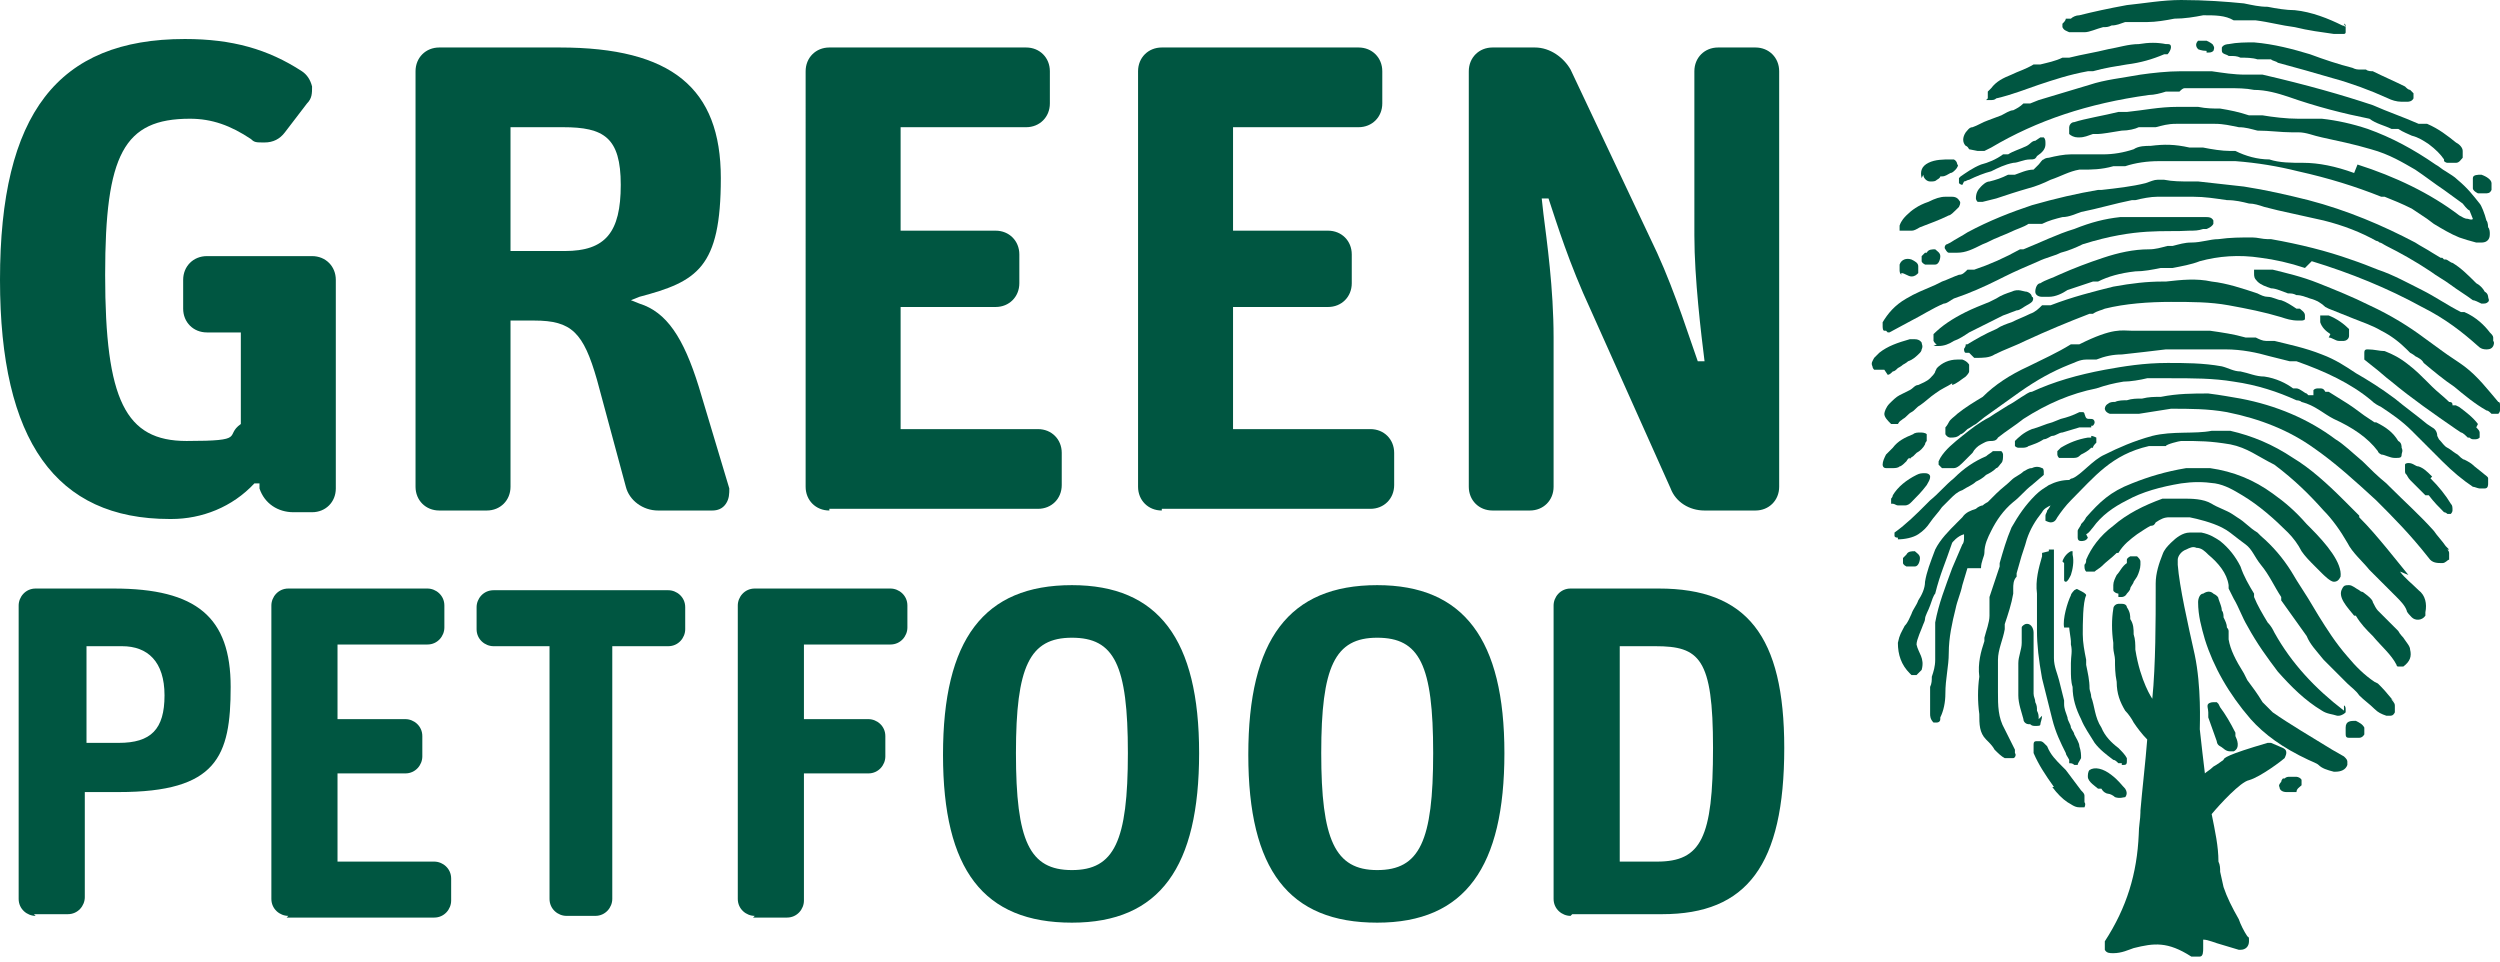
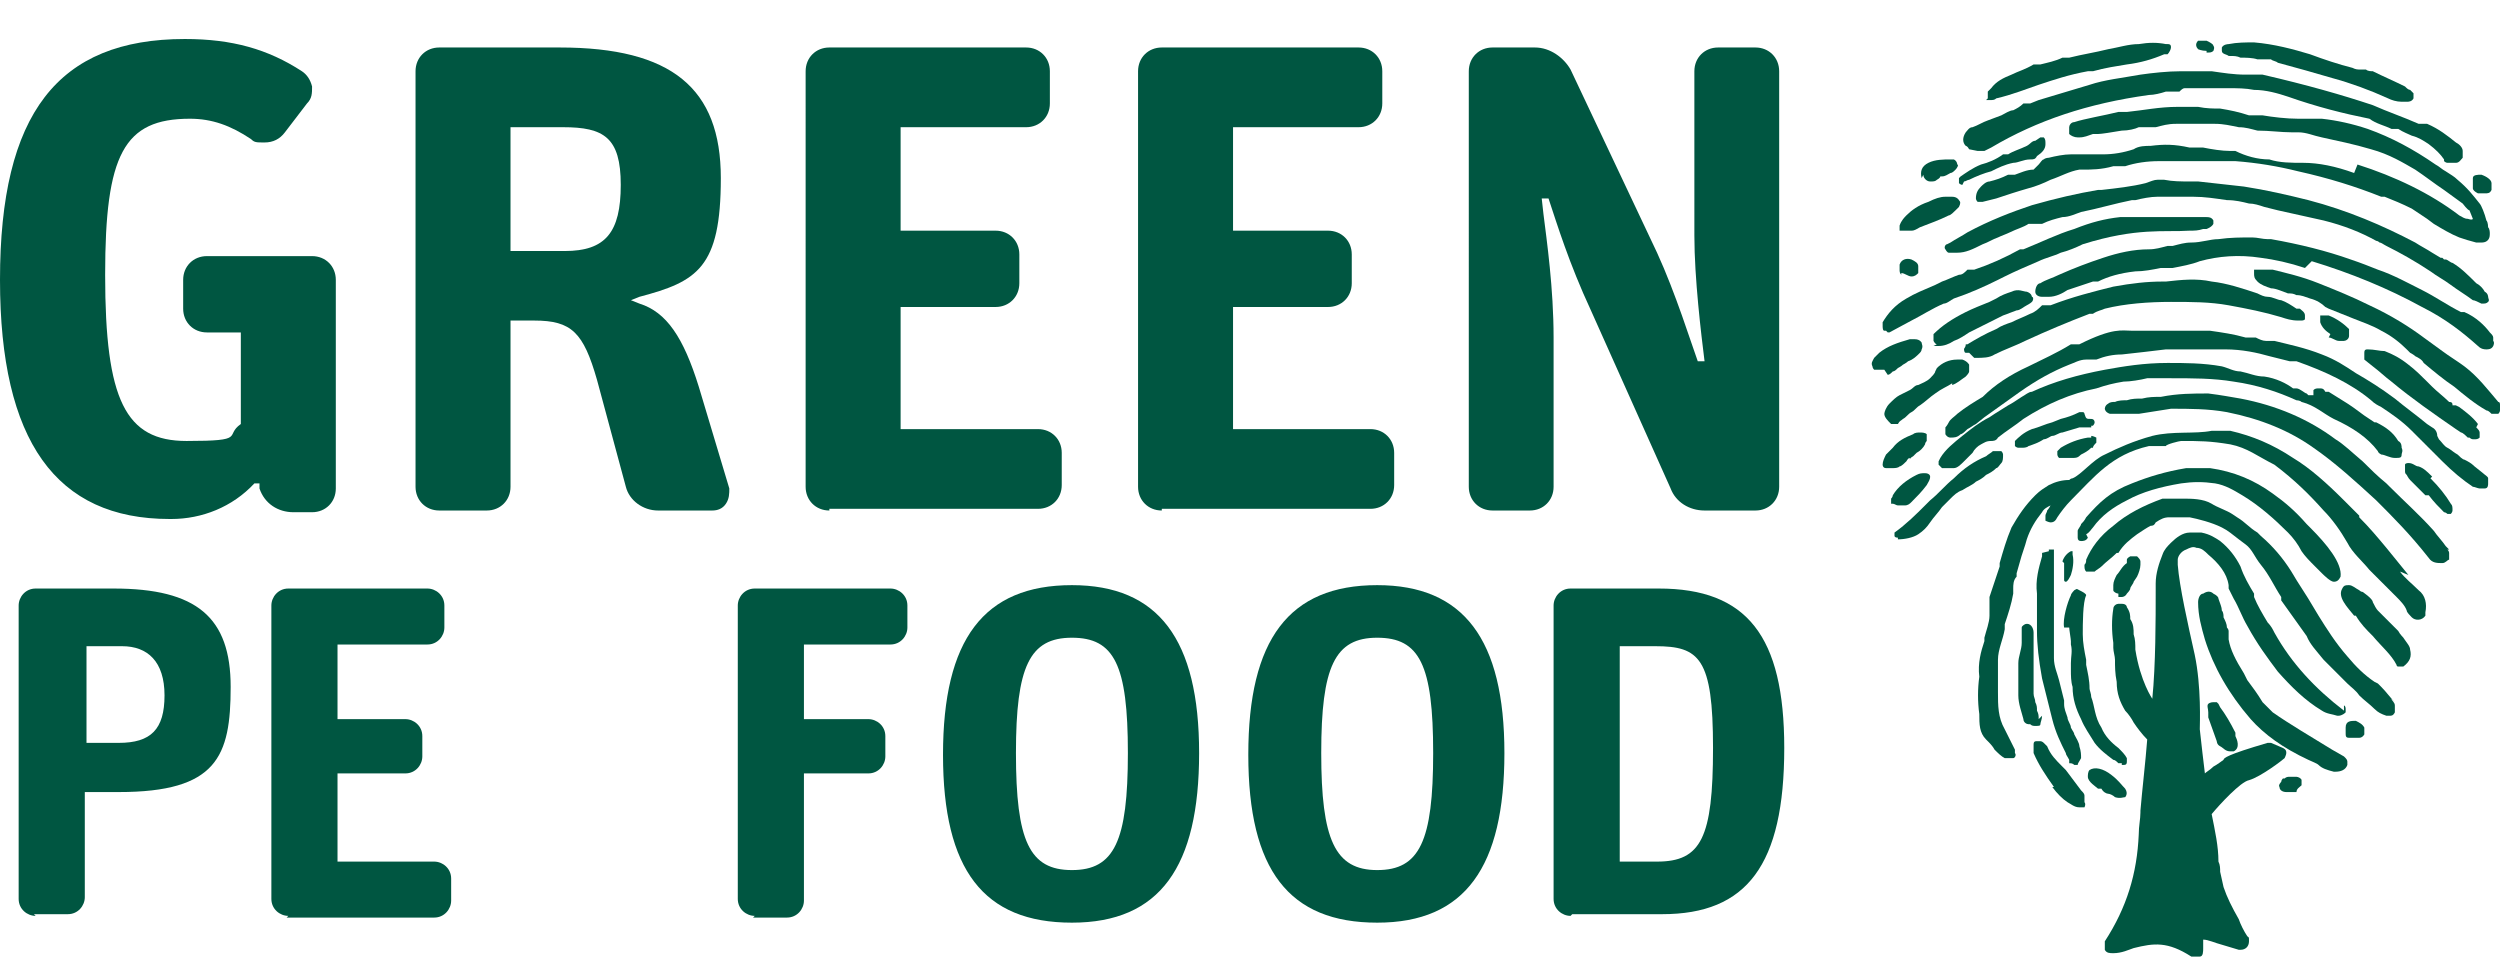
<svg xmlns="http://www.w3.org/2000/svg" id="Ebene_1" version="1.1" viewBox="0 0 147.4 56.7">
  <defs>
    <style>
      .st0 {
        fill: #005641;
      }
    </style>
  </defs>
  <g>
    <g>
      <path class="st0" d="M147.4,23.9h0c0-.1,0-.2-.1-.2-.6-.7-1.2-1.5-2-2.1-.4-.3-.9-.6-1.3-.9-.4-.3-.7-.5-1.1-.8-.8-.6-1.9-1.3-3.2-1.9-1-.5-2-.9-3-1.3-1-.4-1.9-.6-2.7-.8-.2,0-.4,0-.6,0h-.3c0,0-.2,0-.2,0,0,0,0,.1,0,.2,0,.2,0,.3.2.5.2.2.5.3.8.4.3,0,.7.2,1,.3.2,0,.3,0,.5.1.3,0,.5.1.8.2.4.1.7.3.9.5,0,0,.2.1.2.1.5.2,1,.4,1.5.6.5.2,1.1.4,1.6.7.6.3,1.1.7,1.5,1.1,0,0,.1.1.2.2,0,0,.2.1.3.2.2.1.4.2.5.4.6.5,1.2,1,1.8,1.4.6.5,1.2,1,1.9,1.4.1,0,.2.1.3.2,0,0,.1,0,.2,0,0,0,.1,0,.2,0,0,0,.1-.1.1-.2h0c0-.1,0-.2,0-.2" />
      <path class="st0" d="M120.4,32.6h0c0,.1,0,.2,0,.2-.2.7-.4,1.4-.3,2.2,0,.4,0,.8,0,1.2,0,.3,0,.7,0,1,0,.8.1,1.7.3,2.8.2.8.4,1.6.6,2.4.2.8.5,1.4.8,2,0,.1.1.2.2.4v.2c.1,0,.2,0,.3.1,0,0,.1,0,.2,0,0-.1.1-.2.2-.4,0-.2,0-.4-.1-.7,0-.2-.2-.5-.3-.7,0-.1-.1-.2-.2-.4,0-.2-.2-.4-.2-.6-.1-.3-.2-.5-.2-.8,0,0,0-.1,0-.2-.1-.4-.2-.8-.3-1.2-.1-.4-.3-.8-.3-1.3,0-.5,0-1,0-1.4,0,0,0-.1,0-.2,0,0,0-.2,0-.3,0-.2,0-.3,0-.5,0-.6,0-1.1,0-1.7,0-.6,0-1.2,0-1.8,0,0,0-.2,0-.3,0,0,0-.1,0-.2,0,0,0,0-.1,0,0,0-.1,0-.2,0h0c0,0,0,0,0,.1" />
-       <path class="st0" d="M138.3,1.6h0c0,0-.1-.1-.2-.1-.8-.4-1.8-.8-2.8-.9-.5,0-1.1-.1-1.6-.2-.5,0-.9-.1-1.4-.2-1-.1-2.3-.2-3.7-.2-1.1,0-2.2.2-3.2.3-1.1.2-2,.4-2.8.6-.2,0-.4.1-.5.2h-.3c0,.1-.1.2-.2.3,0,0,0,.2,0,.2.1.2.2.2.4.3.3,0,.6,0,.9,0,.3,0,.7-.2,1.1-.3.2,0,.3,0,.5-.1.3,0,.5-.1.8-.2.4,0,.7,0,1,0,0,0,.2,0,.3,0,.5,0,1.1-.1,1.6-.2.6,0,1.2-.1,1.7-.2.7,0,1.3,0,1.8.3,0,0,.2,0,.3,0,.1,0,.2,0,.3,0,.2,0,.4,0,.7,0,.8.1,1.5.3,2.3.4.8.2,1.6.3,2.3.4.1,0,.2,0,.4,0,0,0,.1,0,.2,0,0,0,.1,0,.1-.1,0,0,0-.2,0-.3h0c0-.1,0-.2-.1-.2" />
      <path class="st0" d="M122,37c0,.1.1.7.1.8h0c0,.1,0,.1,0,.2,0,0,0,0,0,0,.1.4,0,.7,0,1.1v.4c0,.3,0,.7.1,1,0,.7.2,1.3.5,1.9.2.5.5.9.8,1.4.3.4.7.7,1.1,1,.1,0,.2.1.3.2h.2c0,.1,0,.1,0,.1h.1s0,0,0,0c.1,0,.2,0,.2-.2,0,0,0,0,0-.1,0,0,0,0,0-.1-.1-.2-.3-.4-.5-.6-.4-.3-.8-.7-1-1.2-.4-.6-.4-1.3-.6-1.8h0c0-.2-.1-.4-.1-.5,0-.5-.1-.9-.2-1.4v-.3c-.1-.5-.2-1-.2-1.5,0-.6,0-1.9.2-2.3,0-.1-.2-.2-.4-.3-.2-.1-.1-.1-.3,0,0,0-.2.2-.2.3-.2.4-.5,1.4-.4,1.9" />
      <path class="st0" d="M138.8,10.2c-1.1-.4-2.1-.6-3-.6-.7,0-1.4,0-2-.2-.7,0-1.4-.2-2-.5,0,0-.2,0-.3,0-.5,0-1.1-.1-1.6-.2h-.8c-.9-.2-1.5-.2-2.3-.1-.3,0-.7,0-1,.2-.6.2-1.2.3-1.8.3h-.7c-.4,0-.8,0-1.2,0-.4,0-.9.1-1.3.2,0,0-.2,0-.3.1-.1,0-.2.2-.3.3-.1.1-.2.2-.3.3-.4,0-.8.2-1.1.3h-.4c-.4.2-.7.3-1.1.4-.2,0-.4.2-.5.3-.2.2-.3.4-.3.7,0,0,0,.1.1.2,0,0,.1,0,.2,0h0s0,0,.1,0l.8-.2c.6-.2,1.2-.4,1.9-.6.4-.1.9-.3,1.3-.5.6-.2,1.1-.5,1.7-.6,0,0,.1,0,.2,0,.5,0,1.1,0,1.8-.2h.7c.6-.2,1.3-.3,2-.3.7,0,1.4,0,2,0,0,0,.1,0,.2,0,.1,0,.2,0,.4,0,.3,0,.7,0,1,0,.3,0,.6,0,.9,0,1.3.1,2.5.3,3.7.6,1.8.4,3.4.9,4.9,1.5,0,0,.1,0,.2,0,.5.2,1,.4,1.6.7.3.2.6.4.9.6l.4.3c.5.3,1,.6,1.5.8.3.1.6.2,1,.3,0,0,0,0,.1,0s.1,0,.2,0c.5,0,.5-.4.5-.5,0-.1,0-.3-.1-.4,0,0,0-.3-.1-.4-.1-.4-.3-.9-.4-1-.4-.5-.7-.9-1.3-1.4-.2-.2-.4-.3-.7-.5-.2-.1-.4-.3-.6-.4-1.3-.9-2.6-1.6-4-2.1-.9-.3-1.8-.5-2.7-.6-.3,0-.7,0-1,0h-.4c-.7,0-1.5-.1-2.1-.2h-.8c-.6-.2-1.1-.3-1.7-.4-.4,0-.8,0-1.3-.1h-.2c-.2,0-.5,0-.7,0h-.3c-1.1,0-2,.2-3,.3h-.5c-.8.2-2,.4-2.6.6-.2,0-.3.2-.3.3,0,.2,0,.4,0,.4.1.1.3.2.5.2h.1c.3,0,.5-.1.8-.2,0,0,.2,0,.3,0,.2,0,.8-.1,1.4-.2.4,0,.8-.1,1-.2.2,0,.4,0,.5,0,.2,0,.4,0,.5,0,.4-.1.7-.2,1.2-.2.7,0,1.4,0,2.3,0,.5,0,.9.1,1.4.2.4,0,.7.1,1.1.2.7,0,1.4.1,2,.1.1,0,.2,0,.3,0,0,0,.1,0,.1,0,.5,0,.9.2,1.4.3.9.2,1.9.4,2.9.7,1.1.3,1.9.8,2.6,1.2.6.4,1.1.8,1.7,1.2.4.3.7.5,1.1.8,0,0,.3.4.4.4l.2.5c0,0,0,.1-.3,0-.2,0-.3-.1-.5-.2-1.7-1.3-3.8-2.3-6-3" />
      <path class="st0" d="M142,33.9c-.4-.5-.9-1.1-1.3-1.6-.5-.6-1-1.2-1.6-1.8,0,0,0,0,0-.1l-.3-.3c-.2-.2-.4-.4-.6-.6-1-1-2-1.9-3-2.5-1.2-.8-2.4-1.3-3.7-1.6-.4,0-.6,0-.9,0,0,0,0,0-.1,0h-.1c-1,.2-2.3,0-3.5.3-1.1.3-2,.7-2.8,1.1-.7.3-1.4,1.2-1.9,1.4,0,0-.1,0-.2.1h0c-.4,0-.8.1-1.2.3-.3.2-.5.3-.8.6-.6.6-1,1.2-1.4,1.9-.3.7-.5,1.4-.7,2.1v.2c-.2.6-.4,1.2-.6,1.8,0,0,0,.1,0,.2,0,0,0,.2,0,.3,0,.2,0,.4,0,.6,0,.4-.2.9-.3,1.3v.2c-.2.6-.4,1.3-.3,2.1,0,0,0,0,0,0-.1.7-.1,1.5,0,2.2,0,.6,0,1.1.4,1.5.2.2.4.4.5.6.2.2.4.4.6.5,0,0,.1,0,.2,0,0,0,.2,0,.3,0,.1,0,.2-.2.1-.3v-.2c-.2-.4-.4-.8-.6-1.2-.4-.7-.4-1.4-.4-2.2,0-.6,0-1.3,0-1.9,0-.6.3-1.2.4-1.8v-.3c.2-.6.4-1.2.5-1.8,0,0,0-.2,0-.3,0-.2,0-.5.2-.7,0,0,0-.2,0-.2l.2-.7c.1-.4.3-.9.4-1.3.2-.6.5-1.1.9-1.6.1-.2.3-.3.5-.4,0,0-.1.2-.2.3,0,.1-.1.2-.1.3,0,.1,0,.2,0,.3,0,0,.2.1.3.1s0,0,0,0c.2,0,.3-.1.4-.3.2-.3.5-.7.8-1,1.4-1.4,2.4-2.7,4.6-3.2h1c0-.1.8-.3.9-.3,1.1,0,1.7,0,2.9.2,1,.2,1.6.7,2.6,1.2,0,0,0,0,0,0,1.2.9,2.1,1.8,2.9,2.7.5.5,1,1.2,1.4,1.9.3.6.9,1.1,1.3,1.6.2.2.5.5.7.7.3.3.6.6.9.9.2.2.5.5.6.8,0,.1.2.3.3.4.2.2.6.2.8-.1,0,0,0-.1,0-.2.1-.5,0-1-.4-1.3-.4-.4-.8-.7-1.1-1.1" />
      <path class="st0" d="M145.9,27.5c-.2-.2-.4-.3-.6-.4-.1,0-.3-.2-.4-.3-.2-.1-.4-.3-.6-.4-.2-.1-.3-.3-.5-.5,0,0-.1-.2-.1-.2,0-.2-.1-.4-.3-.5,0,0,0,0,0,0l-.3-.2c-.6-.5-1.3-1-1.9-1.5-.8-.6-1.6-1.1-2.3-1.5,0,0,0,0,0,0-.6-.4-1.2-.8-2-1.1-1-.4-2-.6-2.8-.8,0,0,0,0-.1,0h-.4c-.2,0-.4-.1-.6-.2h-.6c-.7-.2-1.4-.3-2.1-.4-.5,0-1,0-1.5,0-.4,0-.8,0-1.1,0-.4,0-.7,0-1.3,0-.3,0-.5,0-.7,0-.6,0-1.1-.2-3.1.8,0,0-.2,0-.2,0h-.3c-.8.5-1.7.9-2.5,1.3-1.1.5-2,1.1-2.7,1.8,0,0,0,0,0,0-.5.3-1,.6-1.5,1-.2.2-.4.3-.5.5,0,0-.1.2-.2.3,0,.1,0,.2,0,.4,0,0,.1.2.3.2h0c.2,0,.4,0,.6-.2.1,0,.3-.2.4-.3.2-.1.3-.2.5-.3l.5-.4c.7-.5,1.4-1,2.1-1.5,1-.7,1.9-1.2,2.9-1.6.3-.1.6-.3,1-.3h.6c.5-.2,1-.3,1.5-.3.9-.1,1.8-.2,2.6-.3.5,0,1,0,1.5,0,.7,0,1.3,0,2,0,1,0,1.9.2,2.6.4.4.1.8.2,1.2.3h.4c1.7.6,3.2,1.3,4.4,2.3.2.2.4.3.6.4.6.4,1.2.8,1.8,1.4.3.3.6.6,1,1,.3.3.5.5.8.8.6.6,1.2,1.1,1.8,1.5.1,0,.3.1.4.1s.2,0,.3,0c.2,0,.2-.2.2-.3,0,0,0-.2,0-.3,0-.1-.2-.2-.3-.3" />
      <path class="st0" d="M115.2,14.2l-.4.2c-.1,0-.2.2-.1.3,0,0,0,0,0,0,0,0,.1.2.2.2h0c.2,0,.4,0,.5,0,.5,0,.9-.2,1.5-.5.3-.1.6-.3.9-.4.2-.1.5-.2.7-.3.4-.2.8-.3,1.1-.5,0,0,.1,0,.2,0h.6c.4-.2.8-.3,1.2-.4.4,0,.8-.2,1.1-.3,1-.2,2-.5,3-.7h.2c.4-.1.9-.2,1.3-.2.7,0,1.4,0,2.1,0,.7,0,1.3.1,2,.2.5,0,.9.1,1.3.2.3,0,.6.1.9.2l.8.2c.9.2,1.8.4,2.7.6,1.2.3,2.2.7,3.1,1.2,0,0,.1,0,.2.1.1,0,.2.1.4.2.8.4,1.7.9,2.6,1.5.4.3.8.5,1.2.8.4.3.9.6,1.3.9.1,0,.3.1.5.2,0,0,.1,0,.1,0,.1,0,.2,0,.3-.1s0-.2,0-.3c0,0,0-.2-.2-.3-.1-.2-.3-.4-.5-.5-.5-.5-.9-.9-1.4-1.2-.1,0-.3-.2-.4-.2h-.1c0,0,0,0-.1-.1,0,0,0,0-.1,0l-.5-.3c-.3-.2-.7-.4-1-.6-1.9-1-4-1.9-6.3-2.5-1.2-.3-2.5-.6-3.8-.8-.9-.1-1.8-.2-2.7-.3h-.5c-.5,0-1,0-1.5-.1h0c0,0-.2,0-.3,0h-.1c-.2,0-.4.1-.7.2-.8.2-1.7.3-2.6.4h-.2c-1.2.2-2.5.5-3.9.9-1.2.4-2.5.9-3.8,1.6-.3.2-.7.4-1,.6" />
      <path class="st0" d="M116.6,8.9c0,0,.2,0,.3,0,0,0,0,0,.1,0l.4-.2c2.7-1.6,5.7-2.6,9.3-3.1.3,0,.7-.1,1-.2h.8c.1-.1.2-.2.3-.2h0c.5,0,.9,0,1.3,0h1.3c.5,0,1,0,1.5.1.7,0,1.4.2,2,.4,1.7.6,3.3,1,4.8,1.3,0,0,0,0,0,0,.4.3.9.4,1.3.6h.4c.3.2.6.3.8.4.4.1.7.3,1,.5.4.3.7.6.9.9,0,0,0,0,0,.1h0c0,0,.1.1.2.1s0,0,0,0h0c0,0,.2,0,.3,0,0,0,.1,0,.2,0,.2,0,.3-.2.4-.3,0,0,0-.2,0-.4,0-.2-.2-.4-.4-.5-.5-.4-1-.8-1.7-1.1,0,0-.2,0-.3,0h-.2c0,0,0,0,0,0-.9-.4-1.8-.7-2.7-1.1-1.8-.6-3.9-1.2-6.5-1.8,0,0-.2,0-.3,0h-.7c-.7,0-1.3-.1-2-.2-.5,0-1,0-1.5,0h-.3c-.8,0-1.7.1-2.4.2-1.1.2-2.1.3-3,.6-1,.3-2,.6-3,.9l-.5.2s0,0-.1,0h-.3c-.2.2-.4.3-.6.4-.2,0-.5.2-.7.3-.3.1-.5.2-.8.3-.3.1-.6.3-.9.4-.2,0-.3.2-.4.3-.2.3-.2.6,0,.8,0,0,.1,0,.2.2" />
      <path class="st0" d="M141.9,37.8c-.2-.2-.4-.4-.5-.6l-.5-.5c-.2-.2-.5-.5-.7-.7-.1-.1-.2-.3-.3-.5,0-.2-.6-.6-.6-.6,0,0-.1,0-.2-.1-.2-.1-.4-.3-.6-.3-.2,0-.3,0-.4.2-.3.5.3,1.1.7,1.6h.1c.3.5.6.8,1,1.2.5.6,1.1,1.1,1.4,1.7,0,0,0,.1.1.1l.2-.2-.2.2s.1,0,.2,0,.1,0,.1,0c.4-.3.5-.6.4-1,0-.2-.2-.4-.4-.7" />
      <path class="st0" d="M123,31.5c.2-.1.3-.3.4-.4.5-.7,1.2-1.2,2-1.6.9-.5,2-.8,3.2-1,.7-.1,1.3-.1,2,0,.6.1,1.1.4,1.6.7,1,.6,1.9,1.4,2.7,2.2.3.3.6.7.8,1.1.2.3.5.6.8.9.1.1.3.3.4.4.1.1.5.5.7.5s.3-.1.4-.3c.1-.8-.8-1.9-1.8-2.9l-.2-.2c-.7-.8-1.3-1.3-2-1.8-1.1-.8-2.3-1.3-3.7-1.5-.3,0-.6,0-.8,0h-.6c-1.2.2-2.2.5-3.2.9-1.3.5-1.9,1.1-2.7,2,0,0,0,0,0,0,0,0,0,0,0,0h0c-.1.2-.2.3-.3.4,0,.1-.2.3-.2.4,0,.1,0,.2,0,.4q0,.2.2.2c.1,0,.3,0,.4-.2" />
      <path class="st0" d="M136,23.2h0c-.1,0-.4-.3-.6-.3h-.2c-.4-.3-1-.6-1.7-.7-.5,0-.9-.2-1.4-.3-.4,0-.7-.2-1.1-.3-1.1-.2-2.2-.2-3.2-.2-1.4,0-2.6.2-3.7.4-1.6.3-3,.7-4.3,1.3-.2,0-.4.2-.6.3-.3.2-.6.4-.8.5-.3.2-.5.3-.8.5l-.3.2c-.6.3-1.1.7-1.6,1.1-.5.4-1,.8-1.3,1.3,0,0,0,0-.1.2,0,0,0,.2,0,.2,0,0,.1.1.2.2,0,0,.1,0,.2,0,.2,0,.3,0,.5,0,.2,0,.4-.2.6-.4,0,0,.2-.2.3-.3,0,0,.1-.1.2-.2h0c.1-.2.3-.4.5-.5.2-.1.3-.2.6-.2.1,0,.3,0,.4-.2.5-.4,1-.7,1.5-1.1,1.4-.9,2.8-1.5,4.3-1.8.6-.2,1-.3,1.6-.4.4,0,1-.1,1.4-.2h.1c.4,0,.8,0,1.2,0,1.4,0,2.6,0,3.8.2,1.4.2,2.6.6,3.7,1.1,0,0,.2,0,.3.1.8.2,1.3.7,1.9,1,1.1.5,2,1.1,2.6,1.9,0,0,0,.1.2.2.2,0,.5.2.8.2s.4,0,.4-.2c0-.1.1-.2,0-.4,0-.1,0-.3-.2-.4-.3-.5-.7-.8-1.3-1.1,0,0,0,0-.1,0l-.6-.4c-.4-.3-.8-.6-1.3-.9-.3-.2-.5-.3-.8-.5h-.2c-.1-.2-.2-.2-.3-.2,0,0,0,0-.1,0-.1,0-.2,0-.3.1,0,0,0,.2,0,.3,0,0-.1,0-.3,0" />
      <path class="st0" d="M136.3,15.4c2.3.7,4.5,1.6,6.5,2.7,1.4.7,2.4,1.5,3.3,2.3.2.2.4.2.5.2s0,0,0,0c0,0,0,0,0,0,.1,0,.3,0,.4-.2,0,0,.1-.2,0-.3,0,0,0-.2,0-.2,0-.1-.1-.2-.2-.3-.3-.4-.8-.9-1.5-1.2,0,0-.1,0-.2,0-.8-.4-1.5-.9-2.3-1.3-.8-.4-1.7-.9-2.6-1.2-.5-.2-1-.4-1.6-.6-1.4-.5-3-.9-4.7-1.2h-.2c-.3,0-.6-.1-.9-.1-.7,0-1.3,0-2,.1-.5,0-1,.2-1.6.2-.4,0-.7.1-1.1.2h-.3c-.4.1-.7.2-1.1.2-.9,0-1.8.2-2.7.5-.9.3-1.7.6-2.6,1-.4.2-.8.3-1.1.5-.2,0-.3.3-.3.5,0,.2.2.3.4.3.1,0,.3,0,.4,0,.4,0,.8-.2,1.1-.4l1.5-.5s0,0,.1,0c0,0,.1,0,.2,0,.6-.3,1.3-.5,2.2-.6.5,0,1-.1,1.5-.2h.7c.5-.1,1.1-.2,1.6-.4,1.1-.3,2.3-.4,3.6-.2.8.1,1.7.3,2.6.6" />
      <path class="st0" d="M141.2,41.4c-.3-.3-.5-.6-.8-.9l-.2-.2s0,0-.2-.1c-.6-.4-1.1-.9-1.6-1.5-.7-.8-1.2-1.6-1.7-2.4l-.3-.5c-.4-.7-.9-1.4-1.3-2.1-.5-.8-1.1-1.5-1.8-2.1,0,0-.1-.1-.2-.2-.5-.3-.7-.6-1.2-.9l-.3-.2c-.3-.2-.9-.4-1.2-.6-.5-.3-1.2-.3-1.7-.3-.4,0-.8,0-1.2,0-1.1.4-2.1.9-2.9,1.6-.8.6-1.3,1.3-1.6,2,0,.1,0,.2-.1.3h0c0,.2,0,.3.1.4,0,0,.2,0,.3,0,0,0,.1,0,.2,0h0c.1-.1.3-.2.4-.3.3-.3.6-.5.9-.8h.1c.3-.5.7-.8,1.1-1.1.3-.2.6-.4.8-.5.1,0,.2,0,.3-.2.3-.2.5-.3.8-.3.4,0,.8,0,1.2,0,.5.1,1.3.3,1.9.6.4.2.6.4,1,.7l.4.3s0,0,0,0c.4.3.5.7.9,1.2.5.6.8,1.3,1.2,1.9v.2c.5.7,1,1.4,1.5,2.1,0,0,0,0,0,0,.2.5.6.9,1,1.4.4.4.8.8,1.2,1.2l.2.2c.2.2.5.4.7.7.3.3.6.5.9.8.2.2.4.3.7.4,0,0,.1,0,.2,0,.1,0,.2,0,.3-.2,0,0,0-.2,0-.4,0-.2-.2-.3-.2-.4" />
-       <path class="st0" d="M116.8,33.5h0c0-.4.2-.7.2-.9,0-.5.2-.9.4-1.3.3-.6.7-1.2,1.3-1.7.4-.3.7-.7,1.1-1l.7-.6c0,0,0-.1,0-.2,0,0,0-.2-.1-.2-.2-.1-.4-.1-.6,0-.2,0-.3.1-.5.2-.2.2-.5.3-.7.5-.3.3-.6.5-.9.8l-.5.5c0,0-.2.1-.3.2-.1,0-.3.1-.4.2-.3.1-.6.2-.8.5l-.3.3c-.5.5-1,1-1.3,1.6-.3.8-.5,1.3-.6,1.9,0,.4-.2.8-.4,1.1-.1.3-.3.5-.4.8-.1.2-.2.5-.4.7-.2.4-.3.5-.4,1,0,.7.2,1.3.7,1.8,0,0,0,0,.1.1,0,0,.2,0,.3,0h0c0,0,.1-.1.2-.2,0,0,0,0,.1-.1.2-.7-.2-1-.3-1.5h0c0-.3.3-.9.4-1.2,0,0,.1-.2.1-.3,0-.2.2-.5.3-.8.1-.3.2-.6.3-.7.3-1.2.6-1.8,1-3,0,0,.3-.4.7-.5,0,0,0,0,0,0,0,0,0,0,0,0,0,0,0,0,0,0,0,0,0,.1,0,.2,0,.1,0,.3-.1.4l-.6,1.4c-.4,1.1-.8,2.1-1,3.2,0,.5,0,.9,0,1.3,0,.2,0,.6,0,.9,0,.4-.1.7-.2,1,0,.2,0,.4-.1.6,0,.6,0,1.1,0,1.6,0,.1,0,.3.2.5,0,0,.1,0,.2,0,0,0,0,0,0,0,0,0,.2,0,.2-.2,0,0,0,0,0-.1.2-.4.3-.9.3-1.4,0-.9.2-1.6.2-2.4,0-.9.2-1.8.4-2.6.1-.5.3-.9.4-1.4.1-.3.2-.7.3-1" />
      <path class="st0" d="M144.4,32.4l-.2-.2c-.2-.3-.5-.6-.7-.9-.8-.9-1.7-1.7-2.6-2.6l-.2-.2c-.5-.4-1-.9-1.4-1.3-.6-.5-1.1-1-1.6-1.3-1.6-1.2-3.5-2-5.6-2.4-.6-.1-1.1-.2-1.9-.3-.9,0-1.8,0-2.8.2-.4,0-.7,0-1.1.1-.3,0-.6,0-.9.1-.2,0-.5,0-.7.1h-.1c0,0-.2,0-.3.1-.2.1-.2.3-.2.3,0,0,0,.2.3.3,0,0,.2,0,.3,0,.5,0,.9,0,1.4,0,.6-.1,1.3-.2,1.9-.3,1.1,0,2.2,0,3.3.2,2,.4,3.7,1.1,5.1,2.1,1.3.9,2.5,2,3.7,3.1,1,1,2,2,3.1,3.4.2.3.5.3.8.3h0s0,0,0,0c0,0,0,0,0,0,.2,0,.3-.2.4-.2,0,0,0-.2,0-.4,0,0,0-.1-.1-.2" />
      <path class="st0" d="M138.2,41.9h0c-1.7-1.3-3.1-2.8-4.1-4.6-.1-.2-.2-.4-.4-.6-.3-.5-.6-1-.8-1.5v-.2c-.3-.5-.6-1-.8-1.6-.3-.6-.7-1.1-1.2-1.5-.3-.2-.6-.4-1.1-.5-.2,0-.5,0-.7,0-.4,0-.8.3-1.1.6-.2.2-.4.4-.5.7-.2.5-.4,1.1-.4,1.7,0,0,0,0,0,0,0,0,0,0,0,0,0,.1,0,.3,0,.4,0,0,0,0,0,0,0,1.7,0,4.4-.2,6.4,0,0-.7-1-1-2.9,0-.3,0-.6-.1-.9,0-.3,0-.6-.2-.9,0-.2,0-.4-.2-.7,0,0,0-.2-.3-.2,0,0-.2,0-.2,0-.1,0-.3.1-.3.3-.1.6-.1,1.3,0,2v.3c0,.2.1.5.1.7,0,.4,0,.8.1,1.3,0,.7.2,1.2.5,1.7.2.2.4.5.5.7.2.3.5.7.8,1-.1,1.3-.3,3-.4,4.2,0,0,0,0,0,.1,0,.4-.1.8-.1,1.3-.1,2.3-.7,4.3-2,6.3,0,.2,0,.4,0,.5.1.2.3.2.5.2.5,0,.9-.2,1.2-.3,1.2-.3,2-.4,3.4.5,0,0,.2,0,.3,0s.2,0,.2,0c.2,0,.2-.3.2-.5,0-.2,0-.4,0-.5.3,0,.7.2,1.1.3.3.1.7.2,1,.3,0,0,0,0,.1,0,.3,0,.5-.2.5-.5s0-.2-.1-.3c-.2-.3-.4-.7-.5-1-.4-.7-.7-1.3-.9-1.9l-.2-.9c0-.2,0-.4-.1-.6,0-.9-.2-1.8-.4-2.8.5-.6,1.7-1.9,2.2-2,.7-.2,2-1.2,2.1-1.3,0,0,.1-.2.1-.3,0-.1,0-.2-.2-.3l-.7-.3c0,0-.2,0-.2,0-2.4.7-2.6.9-2.6,1,0,0-.4.3-.6.4-.2.2-.4.3-.5.4-.1-.8-.2-1.7-.3-2.6,0-.3.1-2.5-.3-4.4-.4-1.8-.9-4-1-5.3,0-.1,0-.2,0-.3,0-.2.2-.5.5-.6.2-.1.4-.2.6-.1.3,0,.5.2.7.4.6.5,1.1,1.1,1.2,1.8,0,0,0,.1,0,.2l.3.6c.3.5.5,1.1.8,1.6.6,1.1,1.2,1.9,1.8,2.7.8.9,1.6,1.7,2.6,2.3.3.2.6.2.9.3h0s0,0,.1,0c0,0,.2,0,.4-.2,0,0,0-.1,0-.2,0,0,0-.2-.1-.2" />
      <path class="st0" d="M116.4,21.1h.1c.4,0,.8,0,1.1-.2.6-.3,1.2-.5,1.8-.8,1.3-.6,2.5-1.1,3.8-1.6h.2c.3-.2.5-.2.7-.3,1.2-.3,2.6-.4,3.9-.4,1.2,0,2.3,0,3.4.2,1.1.2,2.1.4,3.1.7.3.1.6.2,1,.2,0,0,0,0,0,0,0,0,0,0,.2,0,0,0,.2,0,.2-.1,0,0,0-.1,0-.2,0-.2-.2-.3-.3-.4h-.2c-.3-.2-.6-.4-.9-.5-.2,0-.5-.2-.8-.2-.2,0-.4-.1-.6-.2-.9-.3-1.8-.6-2.7-.7-.9-.2-1.8-.1-2.7,0,0,0,0,0-.2,0-.9,0-1.8.1-2.9.3-1.2.3-2.4.6-3.7,1.1,0,0,0,0-.2,0h-.3c-.2.2-.4.4-.7.5-.4.2-.7.3-1.1.5-.3.1-.6.2-.9.4-.7.3-1.2.6-1.7.9h-.1c0,.2-.1.2-.1.3,0,0,0,.2.1.2,0,0,.1,0,.2,0" />
      <path class="st0" d="M138.2,44.6s0,0,0,0l-.7-.4c-1.3-.8-2.5-1.5-3.5-2.2-.2-.2-.4-.4-.6-.6-.3-.5-.6-.9-.9-1.3l-.2-.4c-.5-.8-.8-1.4-.9-2,0,0,0-.2,0-.3,0,0,0-.1,0-.2,0,0,0-.1-.1-.2,0-.2-.1-.4-.2-.6,0-.1,0-.3-.1-.4,0-.2-.1-.4-.2-.7,0-.1-.1-.2-.3-.3-.1-.1-.3-.2-.6,0-.2,0-.3.3-.3.5h0c0,.8.2,1.5.4,2.2.5,1.6,1.4,3.2,2.7,4.7.8.9,1.9,1.7,3.4,2.4.2.1.5.2.6.3.2.2.5.3.9.4,0,0,0,0,.1,0,.3,0,.6-.1.7-.4,0,0,0-.1,0-.2,0,0,0-.1-.1-.2" />
      <path class="st0" d="M111.3,19.6s0,0,.1,0l1.3-.7c.6-.3,1.2-.7,1.9-1,.2,0,.4-.2.6-.3.9-.3,1.8-.7,2.6-1.1l.4-.2c.6-.3,1.3-.6,2-.9.4-.2.9-.3,1.3-.5.4-.1.9-.3,1.3-.5,0,0,0,0,0,0,3.2-1,4.8-.7,6.3-.8.3,0,.5,0,.8-.1h.2c0,0,.3-.1.4-.3,0,0,0-.2,0-.2-.1-.2-.3-.2-.4-.2-.5,0-1.7,0-2.1,0-.9,0-1.7,0-2,0-.2,0-.4,0-.6,0-.1,0-.3,0-.4,0-.9.1-1.7.3-2.7.7-1,.3-2,.8-3,1.2h-.2c-.9.5-1.8.9-2.7,1.2,0,0,0,0-.2,0h-.2c-.2.2-.3.3-.5.3-.3.1-.7.3-1,.4l-.4.2c-.7.3-1.2.5-1.7.8-.7.4-1.1.9-1.4,1.4,0,0,0,0,0,.2,0,.1,0,.3.1.3,0,0,0,0,.1,0" />
      <path class="st0" d="M117.1,5.9s.1,0,.2,0,0,0,0,0c.2,0,.3,0,.4-.1.9-.2,1.9-.6,2.5-.8.9-.3,1.8-.6,2.9-.8h.3c.7-.2,1.4-.3,2-.4.8-.1,1.5-.3,2.2-.6h.2c.1-.1.2-.3.2-.4,0-.1,0-.2-.2-.2h-.1c-.5-.1-1-.1-1.6,0-.6,0-1.2.2-1.8.3-.8.2-1.5.3-2.3.5,0,0,0,0-.1,0-.1,0-.2,0-.3,0-.4.2-.9.3-1.3.4h-.4c-.5.3-.9.4-1.3.6-.5.2-.9.4-1.2.8,0,0-.1.1-.2.2h0c0,.2,0,.3,0,.4,0,0,0,0,0,0" />
      <path class="st0" d="M131.5,3.3s0,0,0,0c.2,0,.4,0,.6.1.3,0,.7,0,1,.1h.8c.1.1.3.1.4.2,1.1.3,2.2.6,3.2.9,1.1.3,2.2.7,3.3,1.2.2.1.5.2.8.2.1,0,.2,0,.3,0h0c.1,0,.3,0,.4-.2,0-.1,0-.2,0-.3,0,0-.1-.1-.2-.2-.1,0-.2-.1-.3-.2-.6-.3-1.3-.6-1.9-.9-.1,0-.3,0-.4-.1-.1,0-.2,0-.3,0-.2,0-.3,0-.5-.1-.8-.2-1.7-.5-2.5-.8-1-.3-2.1-.6-3.3-.7-.5,0-1,0-1.5.1,0,0-.3,0-.4.2,0,0,0,.2,0,.2,0,.2.3.2.4.3" />
      <path class="st0" d="M146.1,25c-.3-.4-.7-.7-1.1-1,0,0-.2-.1-.2-.1h-.2c0-.1,0-.2-.2-.2-.3-.3-.7-.6-1-.9-.1-.1-.2-.2-.3-.3-.3-.3-.7-.7-1.1-1-.5-.4-.9-.6-1.4-.8-.3,0-.6-.1-1-.1h0c-.1,0-.2,0-.2.2,0,0,0,.2,0,.3h0c0,0,0,.1,0,.1l.5.4c.4.3.7.6,1.1.9,1.2,1,2.5,1.9,3.8,2.8l.3.2c.1,0,.3.2.4.3h.1c0,0,.1.1.2.1,0,0,0,0,.1,0,.1,0,.2,0,.3-.1,0,0,0-.2,0-.3,0-.1-.1-.2-.2-.3" />
      <path class="st0" d="M111.9,31.8s0,0,0,0h0c.4,0,.9-.1,1.2-.3.3-.2.5-.4.7-.7.2-.3.5-.6.7-.9l.4-.4c0,0,0,0,.1-.1.2-.2.4-.4.7-.5.3-.2.6-.3.8-.5.2-.1.4-.2.6-.4.2-.1.4-.2.6-.4.1,0,.2-.2.3-.3.1-.1.1-.3.1-.5,0,0,0-.1-.1-.2,0,0-.1,0-.2,0h0s0,0-.1,0h-.2c-.1.1-.3.2-.4.3-.7.3-1.3.7-1.9,1.3-.5.4-.9.9-1.4,1.3l-.3.3c-.5.5-1.1,1.1-1.8,1.6,0,0,0,0,0,0,0,0,0,.1,0,.2,0,0,0,.1.2.1" />
      <path class="st0" d="M115.1,22.7c.3-.1.5-.3.8-.5,0,0,.2-.2.2-.3,0-.1,0-.3,0-.4,0,0-.1-.2-.4-.3,0,0-.2,0-.3,0s0,0,0,0c-.5,0-.9.2-1.2.5,0,0,0,0-.1.2,0,.1-.2.3-.3.4-.2.2-.5.3-.7.4-.2,0-.3.2-.5.3-.2.1-.4.2-.6.3-.2.1-.4.3-.6.5-.2.2-.3.5-.3.6,0,.2.2.4.4.6,0,0,0,0,.2,0s.1,0,.1,0h.1c.1-.2.2-.2.3-.3.2-.1.3-.3.5-.4.2-.1.3-.3.5-.4.3-.2.6-.5.9-.7.4-.3.7-.4,1-.6" />
      <path class="st0" d="M120.2,42.4c0-.2,0-.3-.1-.5,0-.2,0-.3-.1-.5,0-.2-.1-.3-.1-.5,0,0,0-.1,0-.2,0,0,0-.2,0-.2,0,0,0-.2,0-.2,0,0,0-.1,0-.2,0-.3,0-.5,0-.8,0-.2,0-.4,0-.6,0-.2,0-.4,0-.6,0-.2,0-.6,0-.8,0-.3-.2-.6-.5-.5,0,0-.2.1-.2.2,0,0,0,0,0,0v.9c0,.4-.2.8-.2,1.2,0,.7,0,1.3,0,1.9,0,.5.2,1,.3,1.4,0,.2.2.3.3.3h.1c.1.1.2.1.3.1.2,0,.3,0,.3-.1,0-.1.1-.3.1-.5" />
      <path class="st0" d="M114,20.4h.1c0,0,.1,0,.2,0,.3,0,.6-.1.9-.3.3-.1.6-.3.9-.5.4-.2,1-.5,1.6-.8l.4-.2c.3-.1.5-.2.8-.3.2,0,.4-.2.6-.3,0,0,.2-.1.3-.2.1-.1.1-.3,0-.3,0,0,0-.2-.3-.3-.2,0-.5-.2-.9,0-.3.1-.6.2-.9.4l-.4.2c-.5.2-1,.4-1.4.6-.8.4-1.4.8-1.9,1.3,0,0,0,0,0,0h0c0,.2,0,.3,0,.4,0,0,.1.2.2.2" />
      <path class="st0" d="M123.3,25.1s0,0,.1,0c0,0,.1-.1.1-.2,0,0,0-.2-.2-.2-.3,0-.3,0-.4-.3,0,0,0-.1-.1-.1,0,0-.1,0-.2,0-.4.2-.7.3-1.1.4l-.5.2c-.4.1-.8.3-1.2.4-.5.2-.8.5-1,.7,0,0,0,0,0,0h0c0,.1,0,.2,0,.3,0,0,.1.1.2.1h0c0,0,0,0,.1,0h.1c.1,0,.3,0,.4-.1.3-.1.6-.2.9-.4.2,0,.4-.2.5-.2.2,0,.4-.2.6-.2.3-.1.7-.2,1-.3.2,0,.3,0,.5,0h.2Z" />
      <path class="st0" d="M112.7,13.6s0,0,0,0c0,0,0,0,0,0,.2,0,.3-.1.5-.2h0c.5-.2,1.1-.4,1.7-.7.1,0,.3-.2.4-.3,0,0,.1-.1.2-.2.1-.2.1-.3,0-.4,0,0-.1-.2-.4-.2-.1,0-.2,0-.4,0-.3,0-.6.1-1,.3-.6.2-1,.5-1.3.8-.1.1-.3.3-.4.6,0,0,0,.2,0,.3,0,0,.1,0,.2,0" />
      <path class="st0" d="M111.3,22.1c.1,0,.2-.1.3-.2.1,0,.2-.1.3-.2,0,0,.2-.1.3-.2,0,0,.2-.1.3-.2.3-.1.5-.3.7-.5,0,0,.1-.1.1-.2.1-.2,0-.3,0-.4,0,0-.1-.2-.4-.2,0,0-.2,0-.3,0-.7.2-1.3.4-1.8.8-.1.1-.2.2-.3.3-.1.2-.2.3-.1.5,0,0,0,.1.1.2.1,0,.2,0,.3,0,0,0,.2,0,.3,0" />
      <path class="st0" d="M112.6,27.1c0,0,0-.1.2-.2,0,0,.2-.2.2-.2.2-.1.4-.3.5-.5,0,0,0-.1.1-.2,0-.1,0-.3,0-.4-.1-.1-.3-.1-.4-.1-.1,0-.3,0-.4.1-.5.2-.9.4-1.2.8-.1.1-.2.2-.4.4-.1.2-.2.4-.2.6,0,0,0,.2.2.2.1,0,.3,0,.4,0s.3,0,.4-.1c.1,0,.3-.2.4-.3,0,0,.1-.2.2-.2" />
      <path class="st0" d="M143.4,28.1c-.3-.3-.5-.5-.8-.6-.2,0-.3-.2-.6-.2,0,0-.2,0-.2.1,0,0,0,.2,0,.3h0c0,.2,0,.2.1.3,0,0,.1.2.2.3.3.3.6.6.9.9h.2c.3.4.6.7.9,1,0,0,.1,0,.2.1h0c0,0,0,0,.1,0s0,0,.1,0c0,0,.1-.1.1-.2,0-.2,0-.3-.1-.4-.3-.5-.7-1-1.2-1.5" />
      <path class="st0" d="M121,46.4c.3.4.6.7.9.9.2.1.4.3.7.3h0c.1,0,.2,0,.3,0,0,0,.1-.2,0-.3h0c0-.2,0-.3,0-.4,0-.1-.1-.2-.2-.3-.3-.4-.6-.8-.9-1.2l-.2-.2c-.4-.4-.7-.7-.9-1.2,0,0-.1-.1-.2-.2h0c0,0-.1-.1-.2-.1,0,0-.1,0-.2,0-.1,0-.2,0-.2.2,0,.2,0,.4,0,.5.3.7.7,1.3,1.2,2" />
      <path class="st0" d="M113.4,10.3c0,.2.2.4.4.4s.3,0,.4-.1c0,0,.2-.1.2-.2,0,0,0,0,.1,0,.2,0,.3-.1.5-.2.1,0,.2-.1.3-.2.1-.1.2-.3.1-.3,0,0,0-.2-.2-.3,0,0-.1,0-.2,0-.4,0-.9,0-1.3.2-.4.2-.5.5-.4.9,0,0,0,0,0,0" />
      <path class="st0" d="M111.6,29.7c.1,0,.2.1.3.1.2,0,.3,0,.4,0,.2,0,.3-.1.4-.2.3-.3.6-.6.9-1h0c.1-.2.2-.3.2-.5,0-.1-.1-.2-.3-.2-.2,0-.3,0-.5.1-.6.3-1.1.7-1.4,1.2,0,0,0,.1-.1.2,0,.1,0,.3,0,.3" />
      <path class="st0" d="M124.9,35.2c0,0,.2,0,.2,0,0,0,.2,0,.3-.2,0,0,.2-.2.2-.3,0-.1.2-.3.2-.4l.2-.3c.1-.2.2-.5.2-.7,0,0,0-.1,0-.2,0-.1-.1-.2-.2-.3,0,0-.2,0-.2,0,0,0-.1,0-.2,0,0,0-.2.1-.2.2v.2c-.3.2-.4.5-.6.7-.1.2-.2.4-.2.6,0,.1,0,.2,0,.3,0,.1.2.2.3.2" />
      <path class="st0" d="M124.5,45.7c-.5-.4-1-.5-1.3-.3-.1.1-.1.3-.1.4,0,.3.5.6.6.7h.2c.1.2.3.3.4.3.1,0,.3.1.4.2.3.1.5,0,.6,0,0,0,.2-.2,0-.5-.2-.2-.4-.5-.8-.8" />
      <path class="st0" d="M130.8,41.5c0,0-.1-.1-.1-.1,0,0-.2,0-.2,0s-.2,0-.3.1c-.1.1,0,.3,0,.5v.2s0,0,0,.1l.5,1.4c0,0,0,.2.2.3.2.1.3.3.6.3s.2,0,.2,0c.4-.2.2-.7.1-.9v-.2c-.3-.6-.6-1.1-.9-1.5" />
      <path class="st0" d="M137.3,19.9c.2,0,.4.2.6.2h.1c0,0,.1,0,.2,0h0s0,0,0,0c0,0,0,0,0,0,.1,0,.3-.1.3-.3,0,0,0-.1,0-.2h0c0,0,0-.1,0-.2-.3-.3-.7-.6-1.2-.8,0,0-.1,0-.3,0,0,0-.1,0-.2,0,0,0,0,.1,0,.2,0,0,0,.1,0,.2.1.3.3.5.6.7" />
      <path class="st0" d="M123.3,25.8h0c0,0-.1,0-.2,0-.6.1-1.1.3-1.6.6,0,0-.1.1-.2.2,0,0,0,.1,0,.2,0,0,0,.1.1.2,0,0,.1,0,.2,0,.2,0,.4,0,.6,0,.2,0,.3,0,.5-.2.2-.1.4-.2.6-.4h.1c0-.1.1-.2.2-.3h0c0-.2,0-.3,0-.3s-.2-.1-.3-.1" />
      <path class="st0" d="M135,45.8c-.1,0-.2,0-.3.1h-.1c0,0-.1.1-.1.2,0,0,0,0,0,0,0,0-.2.2-.1.3,0,.2.2.3.4.3.1,0,.2,0,.3,0h.1s.1,0,.2,0c0,0,0,0,0,0h0c0-.2.2-.3.3-.4,0-.1,0-.2,0-.3,0-.1-.2-.2-.3-.2,0,0-.2,0-.3,0" />
      <path class="st0" d="M145.8,11.1c0,.1.1.2.3.3.1,0,.3,0,.4,0h0c.2,0,.3,0,.4-.2,0-.1,0-.2,0-.4,0-.2-.3-.4-.6-.5-.2,0-.5,0-.5.2,0,0,0,.1,0,.2,0,0,0,.1,0,.2,0,0,0,.1,0,.2" />
      <path class="st0" d="M138.9,42.5c-.3,0-.6,0-.6.4,0,0,0,.2,0,.3h0c0,.2,0,.3.2.3.1,0,.2,0,.3,0s.2,0,.3,0c.2,0,.3-.2.3-.2,0,0,0-.2,0-.4-.1-.2-.3-.3-.5-.4" />
      <path class="st0" d="M112.1,16.1c.2,0,.4.2.6.2h0c.2,0,.3-.1.4-.2,0,0,0-.2,0-.4,0-.2-.2-.3-.4-.4-.3-.1-.6,0-.7.3,0,0,0,.2,0,.3,0,.1,0,.2.1.3" />
-       <path class="st0" d="M113.5,14.9c0,0-.1.1-.2.2h0c0,.2,0,.2,0,.3,0,0,0,.1.2.2.1,0,.2,0,.3,0,0,0,.2,0,.3,0,.2,0,.3-.3.3-.5,0-.2-.2-.3-.3-.4-.2,0-.4,0-.5.2" />
-       <path class="st0" d="M112.9,33.4c.2,0,.3-.3.3-.5,0-.2-.2-.3-.3-.4-.2,0-.4,0-.5.2,0,0-.1.1-.2.2h0c0,.2,0,.2,0,.3,0,0,0,.1.2.2.1,0,.2,0,.3,0s.2,0,.3,0" />
      <path class="st0" d="M121.7,33.2c0,.3,0,.7,0,1,0,0,0,.1.1.1,0,0,0,0,0,0,.1,0,.2-.2.3-.4.1-.3.2-.8.1-1.2,0,0,0-.1,0-.2,0,0,0,0-.1,0-.2.1-.4.3-.5.6" />
      <path class="st0" d="M130.1,3.1c.2,0,.3,0,.4-.1,0,0,.1-.2,0-.3,0-.1-.2-.2-.4-.3,0,0-.3,0-.5,0,0,0,0,0,0,0-.2.2-.1.4,0,.5,0,0,.2.1.5.1" />
      <path class="st0" d="M115.8,10.7s0,0,0,0h0s0,0,0,0h0c.1,0,.2-.1.3-.1.4-.2.9-.4,1.3-.5h0c.4-.2.8-.4,1.3-.5.3,0,.6-.2,1-.2.2,0,.3,0,.4-.2.3-.2.5-.4.5-.7,0-.2,0-.3-.1-.4,0,0-.1,0-.2,0l-.3.2c-.2,0-.3.2-.5.3-.4.2-.8.3-1.1.5h-.3c-.4.3-.9.5-1.3.6-.5.2-.9.5-1.2.7,0,0,0,0-.1.1h0c0,.1,0,.2,0,.3,0,0,.1.1.2.1" />
    </g>
    <g>
      <g>
        <path class="st0" d="M10,30.6C3.3,30.6,0,26,0,16.5,0,6.7,3.4,2.3,10.9,2.3c2.8,0,4.9.6,6.9,1.9.3.2.5.5.6.9,0,.4,0,.7-.3,1l-1.3,1.7c-.3.4-.7.6-1.2.6s-.6,0-.8-.2c-1.2-.8-2.3-1.2-3.6-1.2-3.9,0-5,2.1-5,9.2,0,7.4,1.2,9.8,4.8,9.8s2.2-.3,3.2-1v-5.4c0,0-2,0-2,0-.8,0-1.4-.6-1.4-1.4v-1.7c0-.8.6-1.4,1.4-1.4h6.2c.8,0,1.4.6,1.4,1.4v12.3c0,.8-.6,1.4-1.4,1.4h-1.1c-.9,0-1.7-.5-2-1.4v-.3c0,0-.3,0-.3,0-1.3,1.4-3.1,2.1-4.9,2.1Z" />
        <path class="st0" d="M38.8,30.1c-.9,0-1.7-.6-1.9-1.4l-1.7-6.3c-.8-2.8-1.5-3.5-3.7-3.5h-1.4v9.8c0,.8-.6,1.4-1.4,1.4h-2.8c-.8,0-1.4-.6-1.4-1.4V4.2c0-.8.6-1.4,1.4-1.4h7.1c6.6,0,9.5,2.4,9.5,7.7s-1.4,6.1-4.8,7l-.5.2.5.2c1.6.5,2.6,2,3.5,4.9l1.8,6c0,.3,0,.6-.2.9-.2.3-.5.4-.8.4h-3.2ZM30.2,14.8h3.1c2.4,0,3.3-1.1,3.3-3.9s-1-3.4-3.4-3.4h-3.1v7.3Z" />
        <path class="st0" d="M48.9,30.1c-.8,0-1.4-.6-1.4-1.4V4.2c0-.8.6-1.4,1.4-1.4h11.6c.8,0,1.4.6,1.4,1.4v1.9c0,.8-.6,1.4-1.4,1.4h-7.4v6.1h5.6c.8,0,1.4.6,1.4,1.4v1.7c0,.8-.6,1.4-1.4,1.4h-5.6v7.2h8.1c.8,0,1.4.6,1.4,1.4v1.9c0,.8-.6,1.4-1.4,1.4h-12.3Z" />
        <path class="st0" d="M68.5,30.1c-.8,0-1.4-.6-1.4-1.4V4.2c0-.8.6-1.4,1.4-1.4h11.6c.8,0,1.4.6,1.4,1.4v1.9c0,.8-.6,1.4-1.4,1.4h-7.4v6.1h5.6c.8,0,1.4.6,1.4,1.4v1.7c0,.8-.6,1.4-1.4,1.4h-5.6v7.2h8.1c.8,0,1.4.6,1.4,1.4v1.9c0,.8-.6,1.4-1.4,1.4h-12.3Z" />
        <path class="st0" d="M100.5,30.1c-.9,0-1.7-.5-2-1.3l-4.7-10.5c-1.3-2.8-2-5.1-2.5-6.6h-.4c0,0,.1.9.1.9.2,1.6.6,4.4.6,7.3v8.8c0,.8-.6,1.4-1.4,1.4h-2.2c-.8,0-1.4-.6-1.4-1.4V4.2c0-.8.6-1.4,1.4-1.4h2.5c.9,0,1.7.6,2.1,1.3l5.1,10.8c1.1,2.4,2,5.3,2.4,6.4h.4c-.2-1.6-.6-4.9-.6-7.4V4.2c0-.8.6-1.4,1.4-1.4h2.2c.8,0,1.4.6,1.4,1.4v24.5c0,.8-.6,1.4-1.4,1.4h-2.8Z" />
      </g>
      <g>
        <path class="st0" d="M2.1,54c-.5,0-1-.4-1-1v-17.3c0-.5.4-1,1-1h4.6c4.9,0,6.9,1.7,6.9,5.8s-.8,6.2-6.6,6.2h-2v6.2c0,.5-.4,1-1,1h-2ZM5,43.8h2c1.9,0,2.7-.8,2.7-2.8s-1-2.9-2.5-2.9h-2.1v5.7Z" />
        <path class="st0" d="M17,54c-.5,0-1-.4-1-1v-17.3c0-.5.4-1,1-1h8.2c.5,0,1,.4,1,1v1.3c0,.5-.4,1-1,1h-5.3v4.4h4c.5,0,1,.4,1,1v1.2c0,.5-.4,1-1,1h-4s0,5.2,0,5.2h5.7c.5,0,1,.4,1,1v1.3c0,.5-.4,1-1,1h-8.7Z" />
-         <path class="st0" d="M33.4,54c-.5,0-1-.4-1-1v-14.9h-3.3c-.5,0-1-.4-1-1v-1.3c0-.5.4-1,1-1h10.3c.5,0,1,.4,1,1v1.3c0,.5-.4,1-1,1h-3.3v14.9c0,.5-.4,1-1,1h-1.9Z" />
        <path class="st0" d="M44.5,54c-.5,0-1-.4-1-1v-17.3c0-.5.4-1,1-1h8c.5,0,1,.4,1,1v1.3c0,.5-.4,1-1,1h-5.1v4.4h3.8c.5,0,1,.4,1,1v1.2c0,.5-.4,1-1,1h-3.8v7.5c0,.5-.4,1-1,1h-2Z" />
        <path class="st0" d="M63.2,54.4c-5.2,0-7.6-3.1-7.6-9.9s2.4-10,7.6-10c5.1,0,7.5,3.2,7.5,9.9s-2.3,10-7.5,10ZM63.2,37.6c-2.5,0-3.3,1.7-3.3,6.8,0,5.2.8,6.9,3.3,6.9s3.3-1.7,3.3-6.9c0-5.2-.8-6.8-3.3-6.8Z" />
        <path class="st0" d="M81.2,54.4c-5.2,0-7.6-3.1-7.6-9.9,0-6.8,2.4-10,7.6-10,5.1,0,7.5,3.2,7.5,9.9s-2.3,10-7.5,10ZM81.2,37.6c-2.5,0-3.3,1.7-3.3,6.8s.8,6.9,3.3,6.9,3.3-1.7,3.3-6.9-.8-6.8-3.3-6.8Z" />
        <path class="st0" d="M92.6,54c-.5,0-1-.4-1-1v-17.3c0-.5.4-1,1-1h5.2c5.2,0,7.4,2.8,7.4,9.4,0,6.9-2.2,9.8-7.2,9.8h-5.3ZM95.5,50.8h2.2c2.6,0,3.3-1.4,3.3-6.7s-.8-6-3.4-6h-2.1v12.7Z" />
      </g>
    </g>
  </g>
  <rect class="st0" x="55.1" y="-106" width="0" height="0" />
</svg>